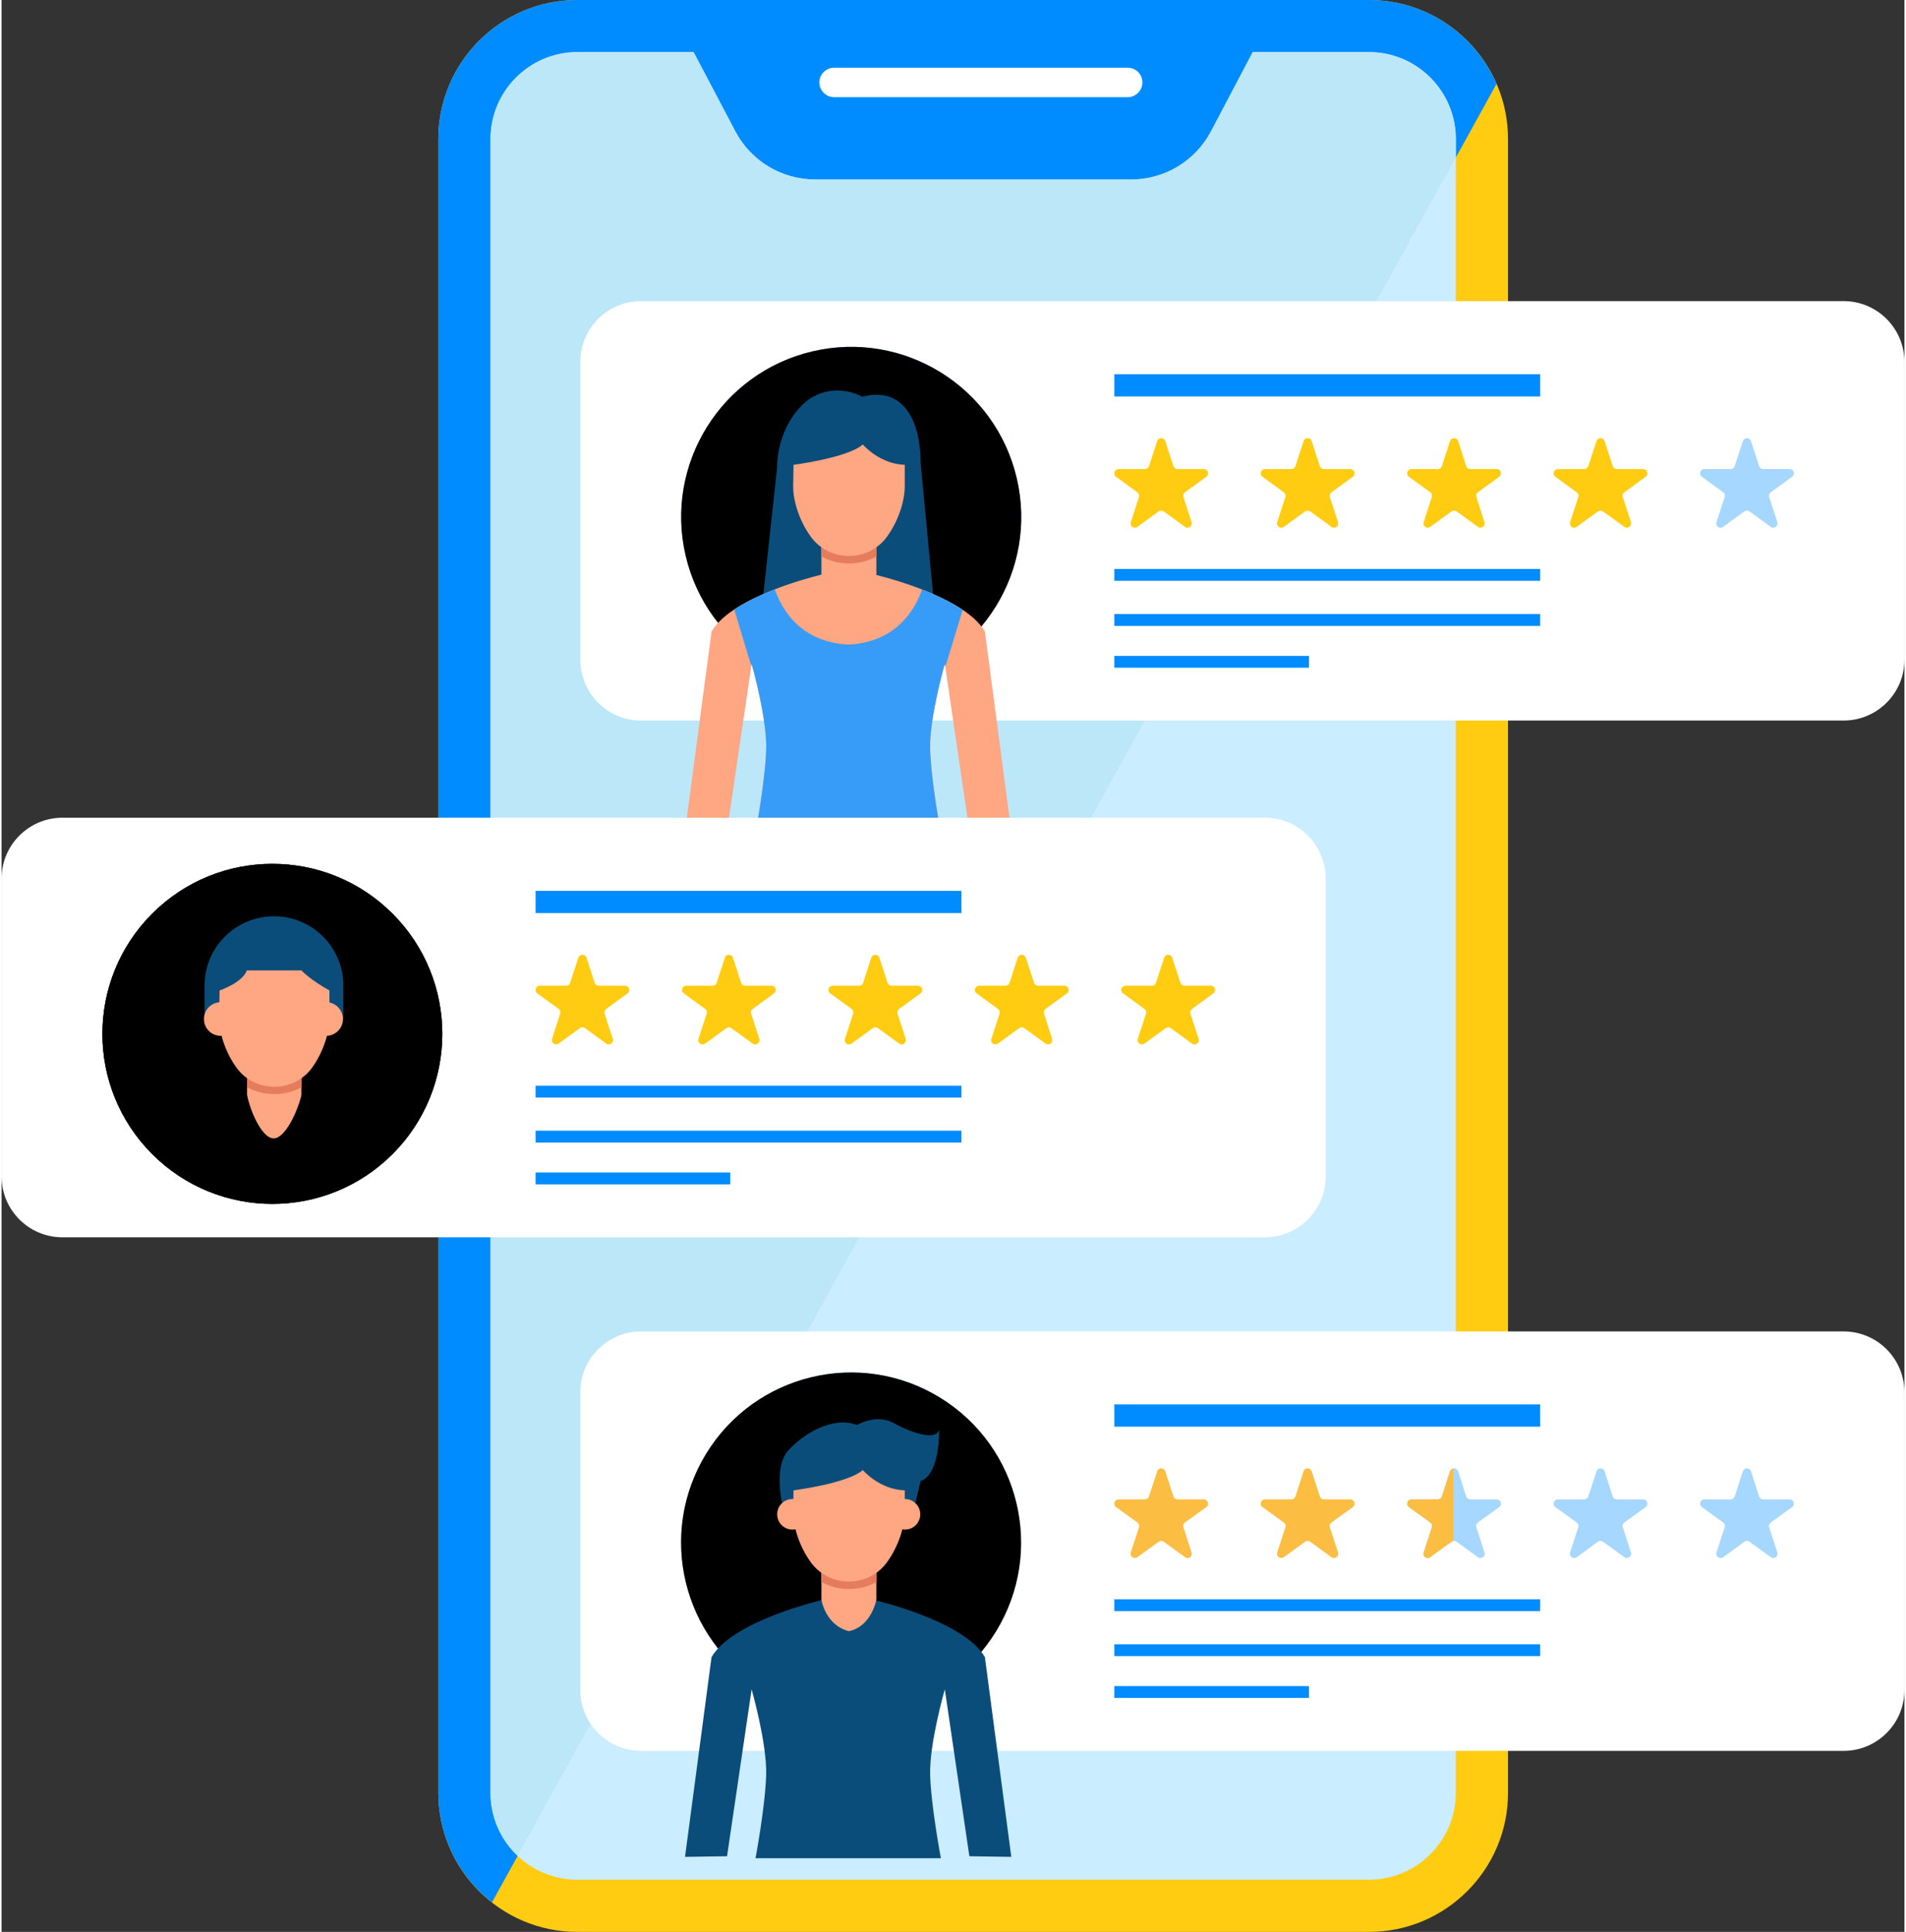
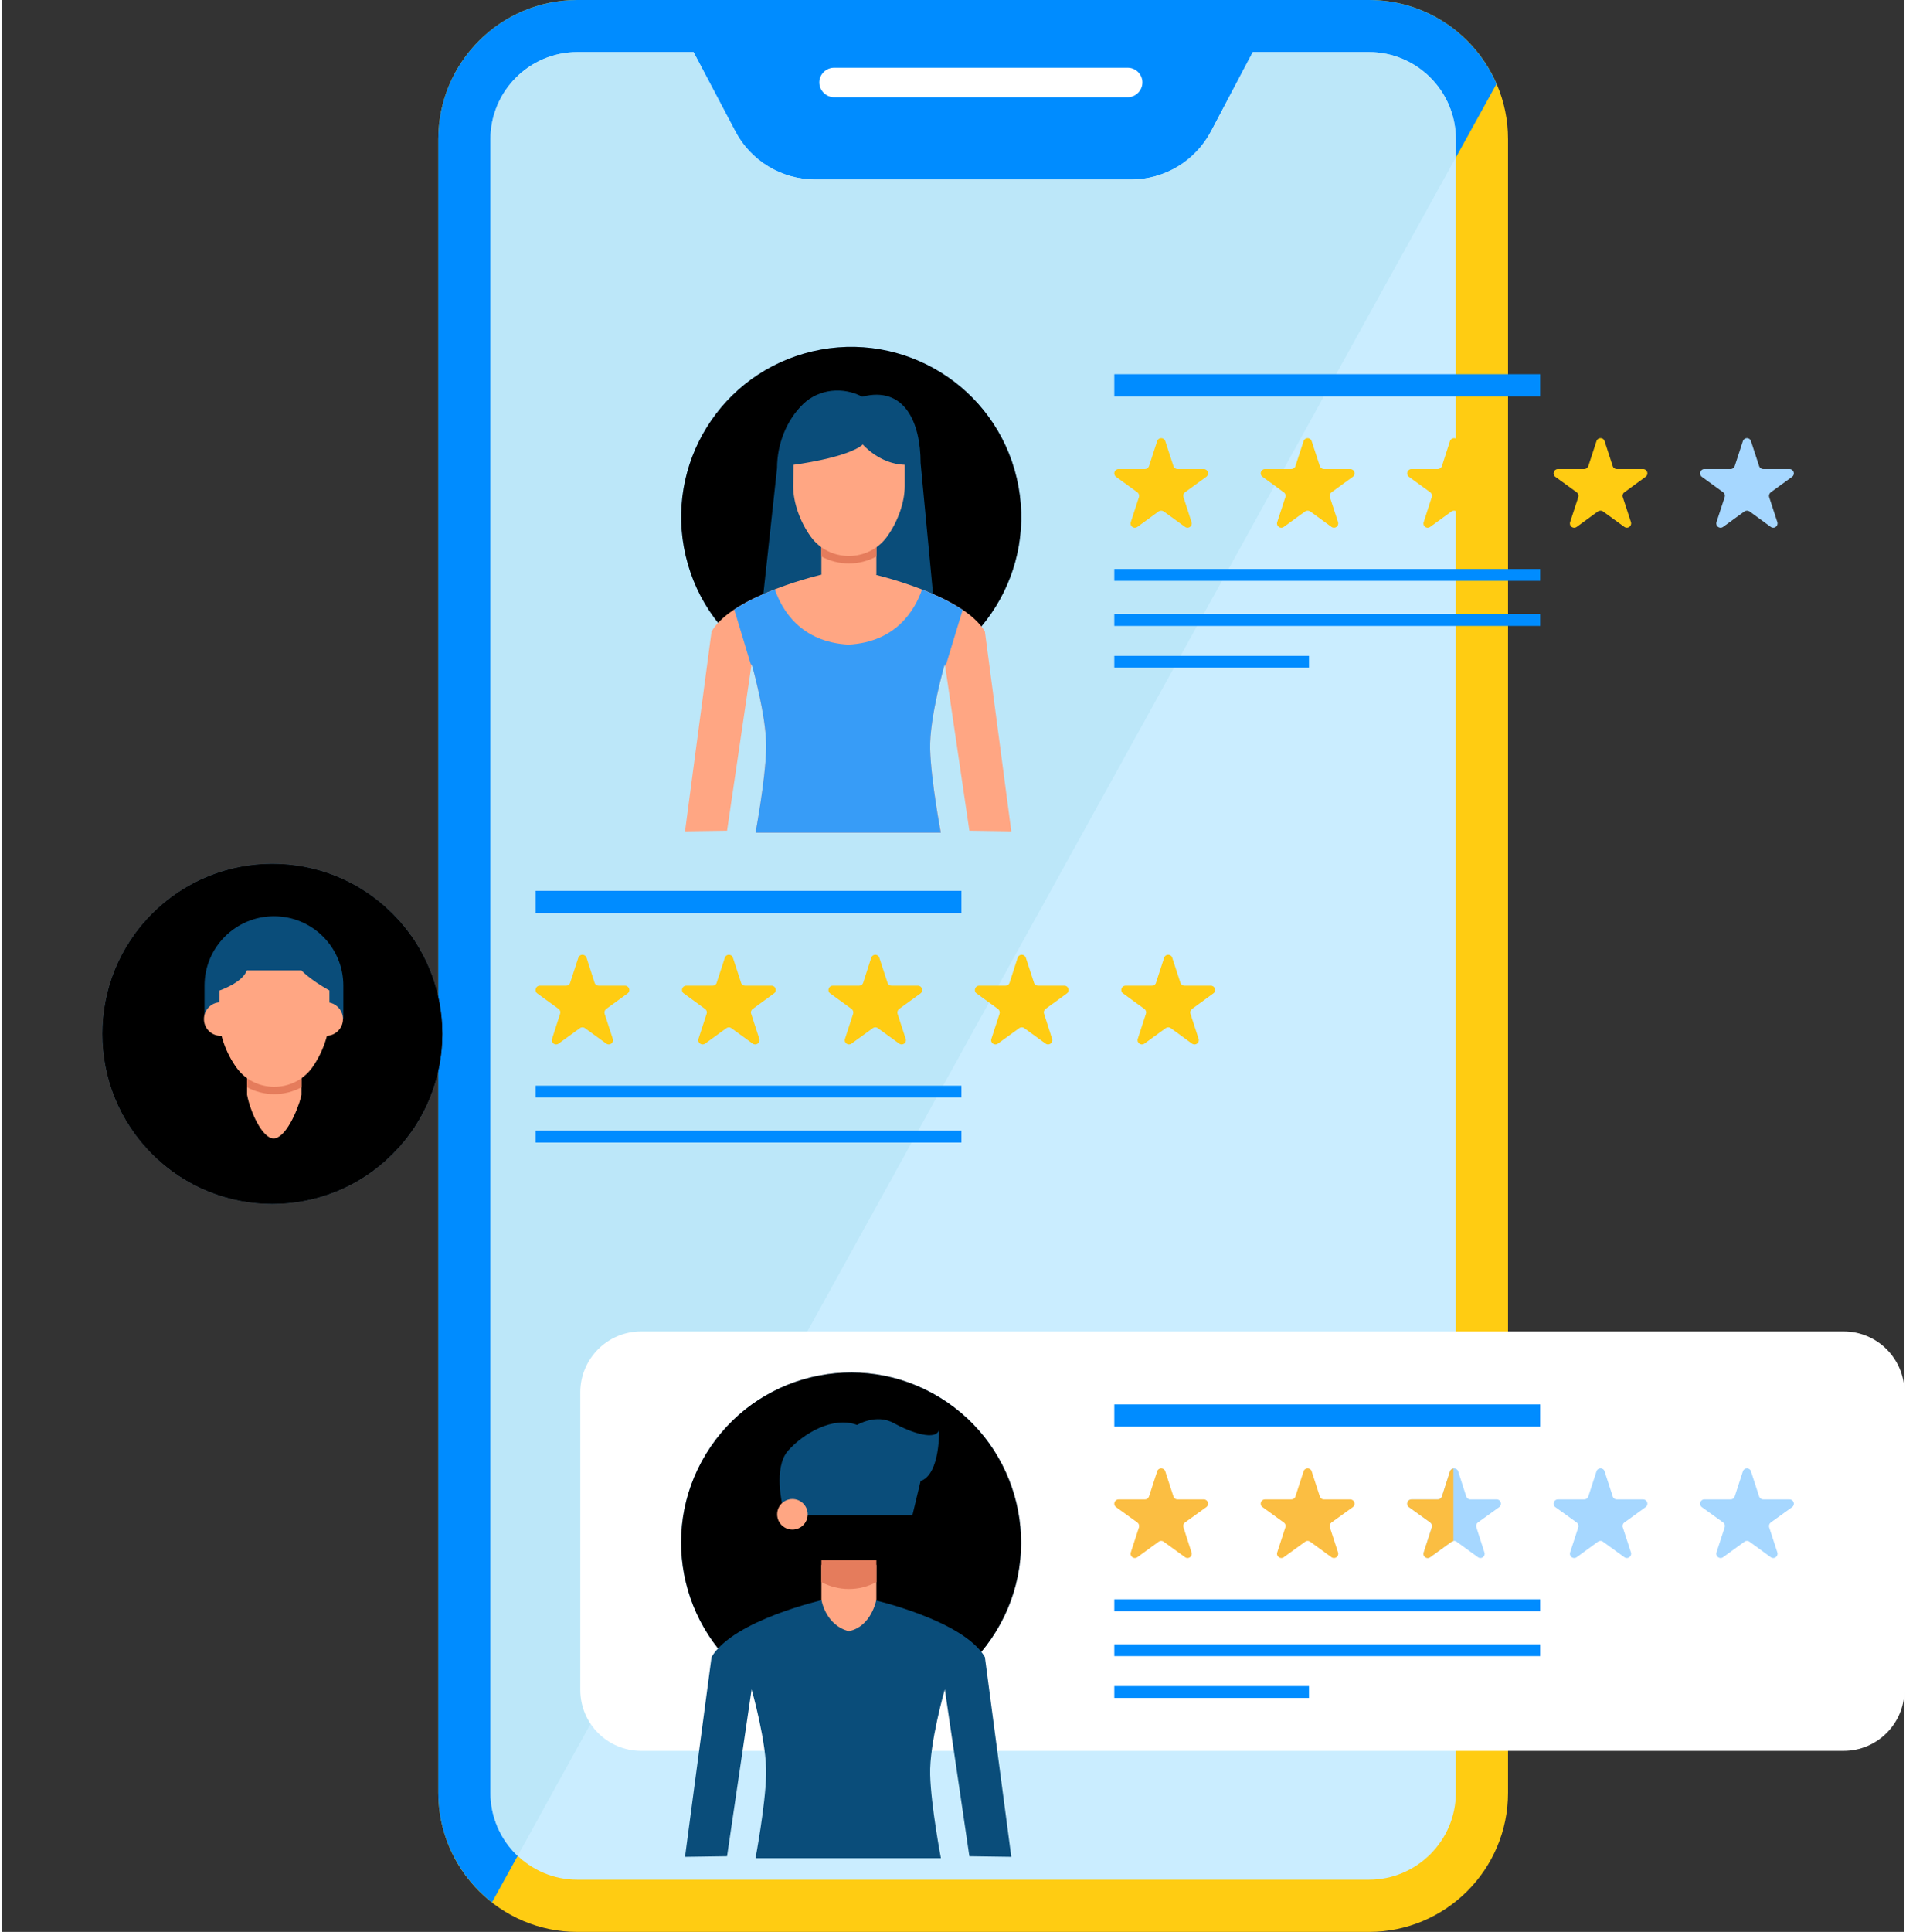
<svg xmlns="http://www.w3.org/2000/svg" xml:space="preserve" width="228px" height="231px" style="shape-rendering:geometricPrecision; text-rendering:geometricPrecision; image-rendering:optimizeQuality; fill-rule:evenodd; clip-rule:evenodd" viewBox="0 0 15.572 15.803">
  <rect x="0" y="0" width="15.572" height="15.803" fill="#333333" stroke="none" />
  <defs>
    <style type="text/css"> .fil7 {fill:black;fill-rule:nonzero} .fil1 {fill:#008CFF;fill-rule:nonzero} .fil8 {fill:#0A4D7A;fill-rule:nonzero} .fil11 {fill:#379CF7;fill-rule:nonzero} .fil6 {fill:#7BC7FF;fill-rule:nonzero} .fil5 {fill:#A6D7FF;fill-rule:nonzero} .fil3 {fill:#CAEDFF;fill-rule:nonzero} .fil10 {fill:#E57C5C;fill-rule:nonzero} .fil12 {fill:#FBBE42;fill-rule:nonzero} .fil9 {fill:#FFA683;fill-rule:nonzero} .fil0 {fill:#FFCC12;fill-rule:nonzero} .fil2 {fill:white;fill-rule:nonzero} .fil4 {fill:#BAE6F7;fill-rule:nonzero;fill-opacity:0.851} </style>
  </defs>
  <g id="Capa_x0020_1">
    <path class="fil0" d="M11.19 0l-6.478 0c-0.628,0 -1.138,0.509 -1.138,1.138l0 13.527c0,0.628 0.51,1.138 1.138,1.138l6.478 0c0.628,0 1.138,-0.51 1.138,-1.138l0 -13.527c0,-0.629 -0.51,-1.138 -1.138,-1.138z" />
    <path class="fil1" d="M11.19 0l-6.478 0c-0.628,0 -1.138,0.509 -1.138,1.138l0 13.527c0,0.365 0.173,0.688 0.439,0.897l8.221 -14.876c-0.175,-0.403 -0.576,-0.686 -1.044,-0.686z" />
    <path class="fil2" d="M9.216 0.554l-2.403 0c-0.066,0 -0.121,0.054 -0.121,0.12l0 0c0,0.066 0.055,0.121 0.121,0.121l2.403 0c0.066,0 0.12,-0.055 0.12,-0.121l0 0c0,-0.066 -0.054,-0.12 -0.12,-0.12z" />
    <path class="fil3" d="M11.19 0.426l-0.951 0 -0.342 0.648c-0.128,0.243 -0.379,0.394 -0.653,0.394l-2.586 0c-0.274,0 -0.526,-0.151 -0.653,-0.394l-0.342 -0.648 -0.951 0c-0.392,0 -0.711,0.319 -0.711,0.712l0 13.527c0,0.392 0.319,0.711 0.711,0.711l6.478 0c0.392,0 0.711,-0.319 0.711,-0.711l0 -13.527c0,-0.393 -0.319,-0.712 -0.711,-0.712z" />
    <path class="fil4" d="M11.901 1.138l0 0.15 -7.678 13.893c-0.137,-0.13 -0.222,-0.313 -0.222,-0.516l0 -13.527c0,-0.393 0.319,-0.712 0.711,-0.712l0.951 0 0.341 0.649c0.129,0.242 0.379,0.393 0.654,0.393l2.586 0c0.274,0 0.525,-0.151 0.654,-0.393l0.341 -0.649 0.951 0c0.392,0 0.711,0.319 0.711,0.712z" />
-     <path class="fil2" d="M15.074 2.463l-9.84 0c-0.275,0 -0.498,0.223 -0.498,0.498l0 2.435c0,0.275 0.223,0.498 0.498,0.498l9.84 0c0.275,0 0.498,-0.223 0.498,-0.498l0 -2.435c0,-0.275 -0.223,-0.498 -0.498,-0.498z" />
    <path class="fil0" d="M9.523 3.608l0.067 0.205c0.004,0.014 0.018,0.024 0.033,0.024l0.216 0c0.033,0 0.047,0.043 0.02,0.063l-0.175 0.127c-0.012,0.009 -0.017,0.025 -0.012,0.039l0.066 0.205c0.011,0.032 -0.026,0.059 -0.053,0.039l-0.175 -0.127c-0.012,-0.008 -0.029,-0.008 -0.041,0l-0.174 0.127c-0.028,0.02 -0.064,-0.006 -0.054,-0.039l0.067 -0.205c0.004,-0.014 -0.001,-0.03 -0.013,-0.039l-0.175 -0.127c-0.027,-0.02 -0.013,-0.063 0.021,-0.063l0.216 0c0.015,0 0.028,-0.01 0.033,-0.024l0.067 -0.205c0.01,-0.032 0.055,-0.032 0.066,0z" />
    <path class="fil0" d="M10.721 3.608l0.067 0.205c0.005,0.014 0.018,0.024 0.033,0.024l0.216 0c0.034,0 0.048,0.043 0.021,0.063l-0.175 0.127c-0.012,0.009 -0.017,0.025 -0.013,0.039l0.067 0.205c0.01,0.032 -0.026,0.059 -0.054,0.039l-0.174 -0.127c-0.013,-0.008 -0.029,-0.008 -0.041,0l-0.175 0.127c-0.027,0.02 -0.064,-0.006 -0.054,-0.039l0.067 -0.205c0.005,-0.014 0,-0.03 -0.013,-0.039l-0.174 -0.127c-0.028,-0.02 -0.014,-0.063 0.02,-0.063l0.216 0c0.015,0 0.029,-0.01 0.033,-0.024l0.067 -0.205c0.01,-0.032 0.056,-0.032 0.066,0z" />
    <path class="fil0" d="M11.92 3.608l0.066 0.205c0.005,0.014 0.018,0.024 0.034,0.024l0.216 0c0.033,0 0.047,0.043 0.02,0.063l-0.175 0.127c-0.012,0.009 -0.017,0.025 -0.012,0.039l0.066 0.205c0.011,0.032 -0.026,0.059 -0.053,0.039l-0.175 -0.127c-0.012,-0.008 -0.029,-0.008 -0.041,0l-0.175 0.127c-0.027,0.02 -0.064,-0.006 -0.053,-0.039l0.066 -0.205c0.005,-0.014 0,-0.03 -0.012,-0.039l-0.175 -0.127c-0.027,-0.02 -0.013,-0.063 0.02,-0.063l0.216 0c0.016,0 0.029,-0.01 0.034,-0.024l0.066 -0.205c0.011,-0.032 0.056,-0.032 0.067,0z" />
    <path class="fil0" d="M13.118 3.608l0.067 0.205c0.004,0.014 0.018,0.024 0.033,0.024l0.216 0c0.033,0 0.048,0.043 0.02,0.063l-0.174 0.127c-0.013,0.009 -0.018,0.025 -0.013,0.039l0.067 0.205c0.01,0.032 -0.027,0.059 -0.054,0.039l-0.175 -0.127c-0.012,-0.008 -0.028,-0.008 -0.041,0l-0.174 0.127c-0.028,0.02 -0.064,-0.006 -0.054,-0.039l0.067 -0.205c0.005,-0.014 -0.001,-0.03 -0.013,-0.039l-0.175 -0.127c-0.027,-0.02 -0.013,-0.063 0.021,-0.063l0.216 0c0.015,0 0.028,-0.01 0.033,-0.024l0.067 -0.205c0.01,-0.032 0.056,-0.032 0.066,0z" />
    <path class="fil5" d="M14.316 3.608l0.067 0.205c0.005,0.014 0.018,0.024 0.033,0.024l0.216 0c0.034,0 0.048,0.043 0.021,0.063l-0.175 0.127c-0.012,0.009 -0.017,0.025 -0.013,0.039l0.067 0.205c0.01,0.032 -0.026,0.059 -0.054,0.039l-0.174 -0.127c-0.012,-0.008 -0.029,-0.008 -0.041,0l-0.175 0.127c-0.027,0.02 -0.064,-0.006 -0.054,-0.039l0.067 -0.205c0.005,-0.014 0,-0.03 -0.012,-0.039l-0.175 -0.127c-0.027,-0.02 -0.013,-0.063 0.02,-0.063l0.216 0c0.015,0 0.029,-0.01 0.033,-0.024l0.067 -0.205c0.011,-0.032 0.056,-0.032 0.066,0z" />
    <rect class="fil1" x="9.106" y="4.654" width="3.485" height="0.097" />
    <rect class="fil1" x="9.106" y="3.061" width="3.485" height="0.182" />
    <rect class="fil1" x="9.106" y="5.023" width="3.485" height="0.097" />
    <rect class="fil1" x="9.106" y="5.365" width="1.593" height="0.097" />
    <circle class="fil6" transform="matrix(0.974 -0.228 0.228 0.974 6.953 4.229)" r="1.391" />
    <circle class="fil7" transform="matrix(0.974 -0.228 0.228 0.974 6.953 4.229)" r="1.391" />
    <path class="fil8" d="M7.643 5.073l-0.122 -1.286c0,-0.329 -0.13,-0.632 -0.478,-0.542l0 0c-0.157,-0.083 -0.353,-0.064 -0.482,0.059 -0.136,0.13 -0.215,0.327 -0.215,0.526l-0.136 1.25 1.433 -0.007z" />
    <path class="fil9" d="M7.159 4.412l0 0.283c0,0 -0.039,0.222 -0.226,0.259 -0.194,-0.051 -0.224,-0.259 -0.224,-0.259l0 -0.283 0.45 0z" />
    <path class="fil10" d="M7.159 4.372l0 0.18c-0.068,0.037 -0.145,0.057 -0.225,0.057 -0.079,0 -0.157,-0.02 -0.225,-0.057l0 -0.18 0.45 0z" />
    <path class="fil9" d="M7.391 3.802c-0.207,-0.006 -0.343,-0.166 -0.343,-0.166 -0.126,0.11 -0.567,0.166 -0.567,0.166l-0.003 0.174c0,0.132 0.055,0.291 0.144,0.414 0.072,0.1 0.189,0.158 0.312,0.158 0.123,0 0.24,-0.058 0.312,-0.158 0.089,-0.123 0.145,-0.282 0.145,-0.414l0 -0.174z" />
    <path class="fil9" d="M8.047 5.166c-0.176,-0.303 -0.922,-0.471 -0.922,-0.471l-0.197 0.075 -0.196 -0.075c0,0 -0.746,0.168 -0.922,0.471l-0.217 1.634 0.344 -0.005 0.201 -1.365c0,0 0.126,0.441 0.119,0.698 -0.007,0.258 -0.087,0.683 -0.087,0.683l0.738 0 0.04 0 0.739 0c0,0 -0.081,-0.425 -0.088,-0.683 -0.007,-0.257 0.12,-0.698 0.12,-0.698l0.201 1.365 0.343 0.005 -0.216 -1.634z" />
    <path class="fil11" d="M7.533 4.822c-0.06,0.17 -0.213,0.43 -0.602,0.451 -0.391,-0.021 -0.544,-0.282 -0.603,-0.452 -0.114,0.044 -0.233,0.099 -0.332,0.165l0.134 0.444c0.002,0.004 0.004,0.008 0.006,0.012l0.001 -0.012c0,0 0.006,0.02 0.015,0.052 0.001,0.005 0.002,0.01 0.004,0.015 0.034,0.133 0.107,0.435 0.101,0.631 -0.007,0.258 -0.087,0.683 -0.087,0.683l0.738 0 0.04 0 0.738 0c0,0 -0.08,-0.425 -0.087,-0.683 -0.007,-0.257 0.12,-0.698 0.12,-0.698l0.003 0.019c0.003,-0.006 0.006,-0.013 0.009,-0.019l0.134 -0.441c-0.099,-0.067 -0.218,-0.122 -0.332,-0.167z" />
-     <path class="fil2" d="M10.338 6.689l-9.84 0c-0.275,0 -0.498,0.223 -0.498,0.498l0 2.436c0,0.275 0.223,0.498 0.498,0.498l9.84 0c0.275,0 0.498,-0.223 0.498,-0.498l0 -2.436c0,-0.275 -0.223,-0.498 -0.498,-0.498z" />
    <path class="fil0" d="M4.787 7.834l0.066 0.205c0.005,0.015 0.018,0.024 0.033,0.024l0.216 0c0.034,0 0.048,0.044 0.021,0.063l-0.175 0.127c-0.012,0.009 -0.017,0.025 -0.013,0.039l0.067 0.206c0.011,0.032 -0.026,0.058 -0.053,0.039l-0.175 -0.127c-0.012,-0.009 -0.029,-0.009 -0.041,0l-0.175 0.127c-0.027,0.019 -0.064,-0.007 -0.053,-0.039l0.066 -0.206c0.005,-0.014 0,-0.03 -0.012,-0.039l-0.175 -0.127c-0.027,-0.019 -0.013,-0.063 0.02,-0.063l0.216 0c0.015,0 0.029,-0.009 0.033,-0.024l0.067 -0.205c0.011,-0.032 0.056,-0.032 0.067,0z" />
    <path class="fil0" d="M5.985 7.834l0.067 0.205c0.004,0.015 0.018,0.024 0.033,0.024l0.216 0c0.034,0 0.048,0.044 0.02,0.063l-0.174 0.127c-0.013,0.009 -0.018,0.025 -0.013,0.039l0.067 0.206c0.01,0.032 -0.027,0.058 -0.054,0.039l-0.175 -0.127c-0.012,-0.009 -0.028,-0.009 -0.04,0l-0.175 0.127c-0.027,0.019 -0.064,-0.007 -0.054,-0.039l0.067 -0.206c0.005,-0.014 0,-0.03 -0.013,-0.039l-0.174 -0.127c-0.028,-0.019 -0.014,-0.063 0.02,-0.063l0.216 0c0.015,0 0.029,-0.009 0.033,-0.024l0.067 -0.205c0.01,-0.032 0.056,-0.032 0.066,0z" />
    <path class="fil0" d="M7.183 7.834l0.067 0.205c0.005,0.015 0.018,0.024 0.033,0.024l0.216 0c0.034,0 0.048,0.044 0.021,0.063l-0.175 0.127c-0.012,0.009 -0.017,0.025 -0.013,0.039l0.067 0.206c0.011,0.032 -0.026,0.058 -0.053,0.039l-0.175 -0.127c-0.012,-0.009 -0.029,-0.009 -0.041,0l-0.175 0.127c-0.027,0.019 -0.064,-0.007 -0.053,-0.039l0.067 -0.206c0.004,-0.014 -0.001,-0.03 -0.013,-0.039l-0.175 -0.127c-0.027,-0.019 -0.013,-0.063 0.021,-0.063l0.216 0c0.015,0 0.028,-0.009 0.033,-0.024l0.066 -0.205c0.011,-0.032 0.056,-0.032 0.066,0z" />
    <path class="fil0" d="M8.382 7.834l0.067 0.205c0.004,0.015 0.018,0.024 0.033,0.024l0.216 0c0.033,0 0.047,0.044 0.02,0.063l-0.175 0.127c-0.012,0.009 -0.017,0.025 -0.012,0.039l0.066 0.206c0.011,0.032 -0.026,0.058 -0.053,0.039l-0.175 -0.127c-0.012,-0.009 -0.029,-0.009 -0.041,0l-0.175 0.127c-0.027,0.019 -0.064,-0.007 -0.053,-0.039l0.067 -0.206c0.004,-0.014 -0.001,-0.03 -0.013,-0.039l-0.175 -0.127c-0.027,-0.019 -0.013,-0.063 0.021,-0.063l0.216 0c0.015,0 0.028,-0.009 0.033,-0.024l0.066 -0.205c0.011,-0.032 0.056,-0.032 0.067,0z" />
    <path class="fil0" d="M9.58 7.834l0.067 0.205c0.005,0.015 0.018,0.024 0.033,0.024l0.216 0c0.034,0 0.048,0.044 0.02,0.063l-0.174 0.127c-0.012,0.009 -0.018,0.025 -0.013,0.039l0.067 0.206c0.01,0.032 -0.026,0.058 -0.054,0.039l-0.174 -0.127c-0.013,-0.009 -0.029,-0.009 -0.041,0l-0.175 0.127c-0.027,0.019 -0.064,-0.007 -0.054,-0.039l0.067 -0.206c0.005,-0.014 0,-0.03 -0.013,-0.039l-0.174 -0.127c-0.028,-0.019 -0.014,-0.063 0.02,-0.063l0.216 0c0.015,0 0.029,-0.009 0.033,-0.024l0.067 -0.205c0.01,-0.032 0.056,-0.032 0.066,0z" />
    <rect class="fil1" x="4.37" y="8.881" width="3.485" height="0.097" />
    <rect class="fil1" x="4.37" y="7.287" width="3.485" height="0.182" />
    <rect class="fil1" x="4.37" y="9.249" width="3.485" height="0.097" />
-     <rect class="fil1" x="4.37" y="9.591" width="1.593" height="0.097" />
    <circle class="fil6" transform="matrix(0.707 -0.707 0.707 0.707 2.216 8.457)" r="1.391" />
    <circle class="fil7" transform="matrix(0.707 -0.707 0.707 0.707 2.216 8.457)" r="1.391" />
    <circle class="fil7" transform="matrix(0.707 -0.707 0.707 0.707 2.216 8.457)" r="1.391" />
    <path class="fil8" d="M2.229 7.495l0 0c-0.313,0 -0.568,0.254 -0.568,0.567l0 0.271 1.136 0 0 -0.271c0,-0.313 -0.254,-0.567 -0.568,-0.567z" />
    <path class="fil9" d="M2.454 8.756l0 0.199c0,0 -0.001,0.006 -0.003,0.016 -0.03,0.117 -0.129,0.343 -0.226,0.341 -0.097,-0.002 -0.193,-0.233 -0.215,-0.352 0,-0.003 -0.001,-0.005 -0.001,-0.005l0 -0.199 0.445 0 0 0z" />
    <path class="fil10" d="M2.454 8.716l0 0.178c-0.067,0.036 -0.144,0.056 -0.222,0.056 -0.079,0 -0.155,-0.02 -0.223,-0.056l0 -0.178 0.445 0z" />
    <path class="fil9" d="M1.931 8.336c0,-0.076 -0.061,-0.138 -0.138,-0.138 -0.076,0 -0.137,0.062 -0.137,0.138 0,0.076 0.061,0.137 0.137,0.137 0.076,0 0.138,-0.061 0.138,-0.137z" />
    <path class="fil9" d="M2.794 8.336c0,-0.076 -0.062,-0.138 -0.138,-0.138 -0.076,0 -0.137,0.062 -0.137,0.138 0,0.076 0.061,0.137 0.137,0.137 0.076,0 0.138,-0.061 0.138,-0.137z" />
    <path class="fil9" d="M2.683 8.102c-0.163,-0.091 -0.229,-0.164 -0.229,-0.164l-0.447 0c-0.036,0.101 -0.223,0.164 -0.223,0.164l-0.004 0.223c0,0.13 0.055,0.288 0.143,0.409 0.036,0.05 0.082,0.089 0.135,0.115 0.053,0.027 0.113,0.041 0.174,0.041 0.122,0 0.237,-0.057 0.309,-0.156 0.087,-0.121 0.142,-0.279 0.142,-0.409l0 -0.223z" />
    <path class="fil2" d="M15.074 10.891l-9.84 0c-0.275,0 -0.498,0.223 -0.498,0.498l0 2.435c0,0.275 0.223,0.498 0.498,0.498l9.84 0c0.275,0 0.498,-0.223 0.498,-0.498l0 -2.435c0,-0.275 -0.223,-0.498 -0.498,-0.498z" />
    <path class="fil12" d="M9.523 12.035l0.067 0.206c0.004,0.014 0.018,0.024 0.033,0.024l0.216 0c0.033,0 0.047,0.043 0.02,0.063l-0.175 0.126c-0.012,0.009 -0.017,0.025 -0.012,0.039l0.066 0.206c0.011,0.032 -0.026,0.059 -0.053,0.039l-0.175 -0.127c-0.012,-0.009 -0.029,-0.009 -0.041,0l-0.174 0.127c-0.028,0.02 -0.064,-0.007 -0.054,-0.039l0.067 -0.206c0.004,-0.014 -0.001,-0.03 -0.013,-0.039l-0.175 -0.126c-0.027,-0.02 -0.013,-0.063 0.021,-0.063l0.216 0c0.015,0 0.028,-0.01 0.033,-0.024l0.067 -0.206c0.01,-0.032 0.055,-0.032 0.066,0z" />
    <path class="fil12" d="M10.721 12.035l0.067 0.206c0.005,0.014 0.018,0.024 0.033,0.024l0.216 0c0.034,0 0.048,0.043 0.021,0.063l-0.175 0.126c-0.012,0.009 -0.017,0.025 -0.013,0.039l0.067 0.206c0.01,0.032 -0.026,0.059 -0.054,0.039l-0.174 -0.127c-0.013,-0.009 -0.029,-0.009 -0.041,0l-0.175 0.127c-0.027,0.02 -0.064,-0.007 -0.054,-0.039l0.067 -0.206c0.005,-0.014 0,-0.03 -0.013,-0.039l-0.174 -0.126c-0.028,-0.02 -0.014,-0.063 0.02,-0.063l0.216 0c0.015,0 0.029,-0.01 0.033,-0.024l0.067 -0.206c0.01,-0.032 0.056,-0.032 0.066,0z" />
    <path class="fil5" d="M11.92 12.035l0.066 0.206c0.005,0.014 0.018,0.024 0.034,0.024l0.216 0c0.033,0 0.047,0.043 0.02,0.063l-0.175 0.126c-0.012,0.009 -0.017,0.025 -0.012,0.039l0.066 0.206c0.011,0.032 -0.026,0.059 -0.053,0.039l-0.175 -0.127c-0.012,-0.009 -0.029,-0.009 -0.041,0l-0.175 0.127c-0.027,0.02 -0.064,-0.007 -0.053,-0.039l0.066 -0.206c0.005,-0.014 0,-0.03 -0.012,-0.039l-0.175 -0.126c-0.027,-0.02 -0.013,-0.063 0.02,-0.063l0.216 0c0.016,0 0.029,-0.01 0.034,-0.024l0.066 -0.206c0.011,-0.032 0.056,-0.032 0.067,0z" />
    <path class="fil12" d="M11.881 12.013c-0.012,0.002 -0.023,0.008 -0.028,0.022l-0.066 0.206c-0.005,0.014 -0.018,0.024 -0.033,0.024l-0.216 0c-0.034,0 -0.048,0.043 -0.021,0.063l0.175 0.126c0.012,0.009 0.017,0.025 0.013,0.039l-0.067 0.206c-0.011,0.032 0.026,0.059 0.053,0.039l0.175 -0.127c0.005,-0.003 0.01,-0.004 0.015,-0.005l0 -0.593 0 0z" />
    <path class="fil5" d="M13.118 12.035l0.067 0.206c0.004,0.014 0.018,0.024 0.033,0.024l0.216 0c0.033,0 0.048,0.043 0.02,0.063l-0.174 0.126c-0.013,0.009 -0.018,0.025 -0.013,0.039l0.067 0.206c0.01,0.032 -0.027,0.059 -0.054,0.039l-0.175 -0.127c-0.012,-0.009 -0.028,-0.009 -0.041,0l-0.174 0.127c-0.028,0.02 -0.064,-0.007 -0.054,-0.039l0.067 -0.206c0.005,-0.014 -0.001,-0.03 -0.013,-0.039l-0.175 -0.126c-0.027,-0.02 -0.013,-0.063 0.021,-0.063l0.216 0c0.015,0 0.028,-0.01 0.033,-0.024l0.067 -0.206c0.01,-0.032 0.056,-0.032 0.066,0z" />
    <path class="fil5" d="M14.316 12.035l0.067 0.206c0.005,0.014 0.018,0.024 0.033,0.024l0.216 0c0.034,0 0.048,0.043 0.021,0.063l-0.175 0.126c-0.012,0.009 -0.017,0.025 -0.013,0.039l0.067 0.206c0.01,0.032 -0.026,0.059 -0.054,0.039l-0.174 -0.127c-0.012,-0.009 -0.029,-0.009 -0.041,0l-0.175 0.127c-0.027,0.02 -0.064,-0.007 -0.054,-0.039l0.067 -0.206c0.005,-0.014 0,-0.03 -0.012,-0.039l-0.175 -0.126c-0.027,-0.02 -0.013,-0.063 0.02,-0.063l0.216 0c0.015,0 0.029,-0.01 0.033,-0.024l0.067 -0.206c0.011,-0.032 0.056,-0.032 0.066,0z" />
    <rect class="fil1" x="9.106" y="13.082" width="3.485" height="0.097" />
    <rect class="fil1" x="9.106" y="11.488" width="3.485" height="0.182" />
    <rect class="fil1" x="9.106" y="13.45" width="3.485" height="0.097" />
    <rect class="fil1" x="9.106" y="13.792" width="1.593" height="0.097" />
    <circle class="fil6" transform="matrix(0.522 -0.853 0.853 0.522 6.952 12.618)" r="1.391" />
    <circle class="fil7" transform="matrix(0.522 -0.853 0.853 0.522 6.952 12.618)" r="1.391" />
    <path class="fil8" d="M6.392 12.321c0,0 -0.079,-0.315 0.044,-0.454 0.123,-0.139 0.367,-0.286 0.565,-0.211 0,0 0.157,-0.095 0.3,-0.015 0.143,0.079 0.349,0.148 0.371,0.053 0,0 0.012,0.363 -0.151,0.421l-0.067 0.279 -1.042 0 -0.02 -0.073z" />
    <path class="fil8" d="M8.047 13.555c-0.176,-0.303 -0.922,-0.471 -0.922,-0.471l-0.197 0.075 -0.196 -0.075c0,0 -0.746,0.168 -0.922,0.471l-0.217 1.634 0.344 -0.005 0.201 -1.365c0,0 0.126,0.441 0.119,0.698 -0.007,0.258 -0.087,0.683 -0.087,0.683l0.738 0 0.04 0 0.739 0c0,0 -0.081,-0.425 -0.088,-0.683 -0.007,-0.257 0.12,-0.698 0.12,-0.698l0.201 1.365 0.343 0.005 -0.216 -1.634z" />
    <path class="fil9" d="M7.159 12.801l0 0.283c0,0 -0.039,0.222 -0.226,0.259 -0.194,-0.051 -0.224,-0.259 -0.224,-0.259l0 -0.283 0.45 0z" />
    <path class="fil10" d="M7.159 12.761l0 0.18c-0.068,0.037 -0.145,0.057 -0.225,0.057 -0.079,0 -0.157,-0.02 -0.225,-0.057l0 -0.18 0.45 0z" />
-     <path class="fil9" d="M7.391 12.191c-0.207,-0.006 -0.343,-0.166 -0.343,-0.166 -0.126,0.11 -0.567,0.166 -0.567,0.166l-0.003 0.174c0,0.132 0.055,0.291 0.144,0.414 0.072,0.1 0.189,0.158 0.312,0.158 0.123,0 0.24,-0.058 0.312,-0.158 0.089,-0.123 0.145,-0.282 0.145,-0.414l0 -0.174z" />
    <path class="fil9" d="M6.597 12.387c0,0.069 -0.056,0.125 -0.125,0.125 -0.069,0 -0.125,-0.056 -0.125,-0.125 0,-0.069 0.056,-0.125 0.125,-0.125 0.069,0 0.125,0.056 0.125,0.125z" />
-     <path class="fil9" d="M7.518 12.387c0,0.069 -0.056,0.125 -0.125,0.125 -0.069,0 -0.125,-0.056 -0.125,-0.125 0,-0.069 0.056,-0.125 0.125,-0.125 0.069,0 0.125,0.056 0.125,0.125z" />
  </g>
</svg>